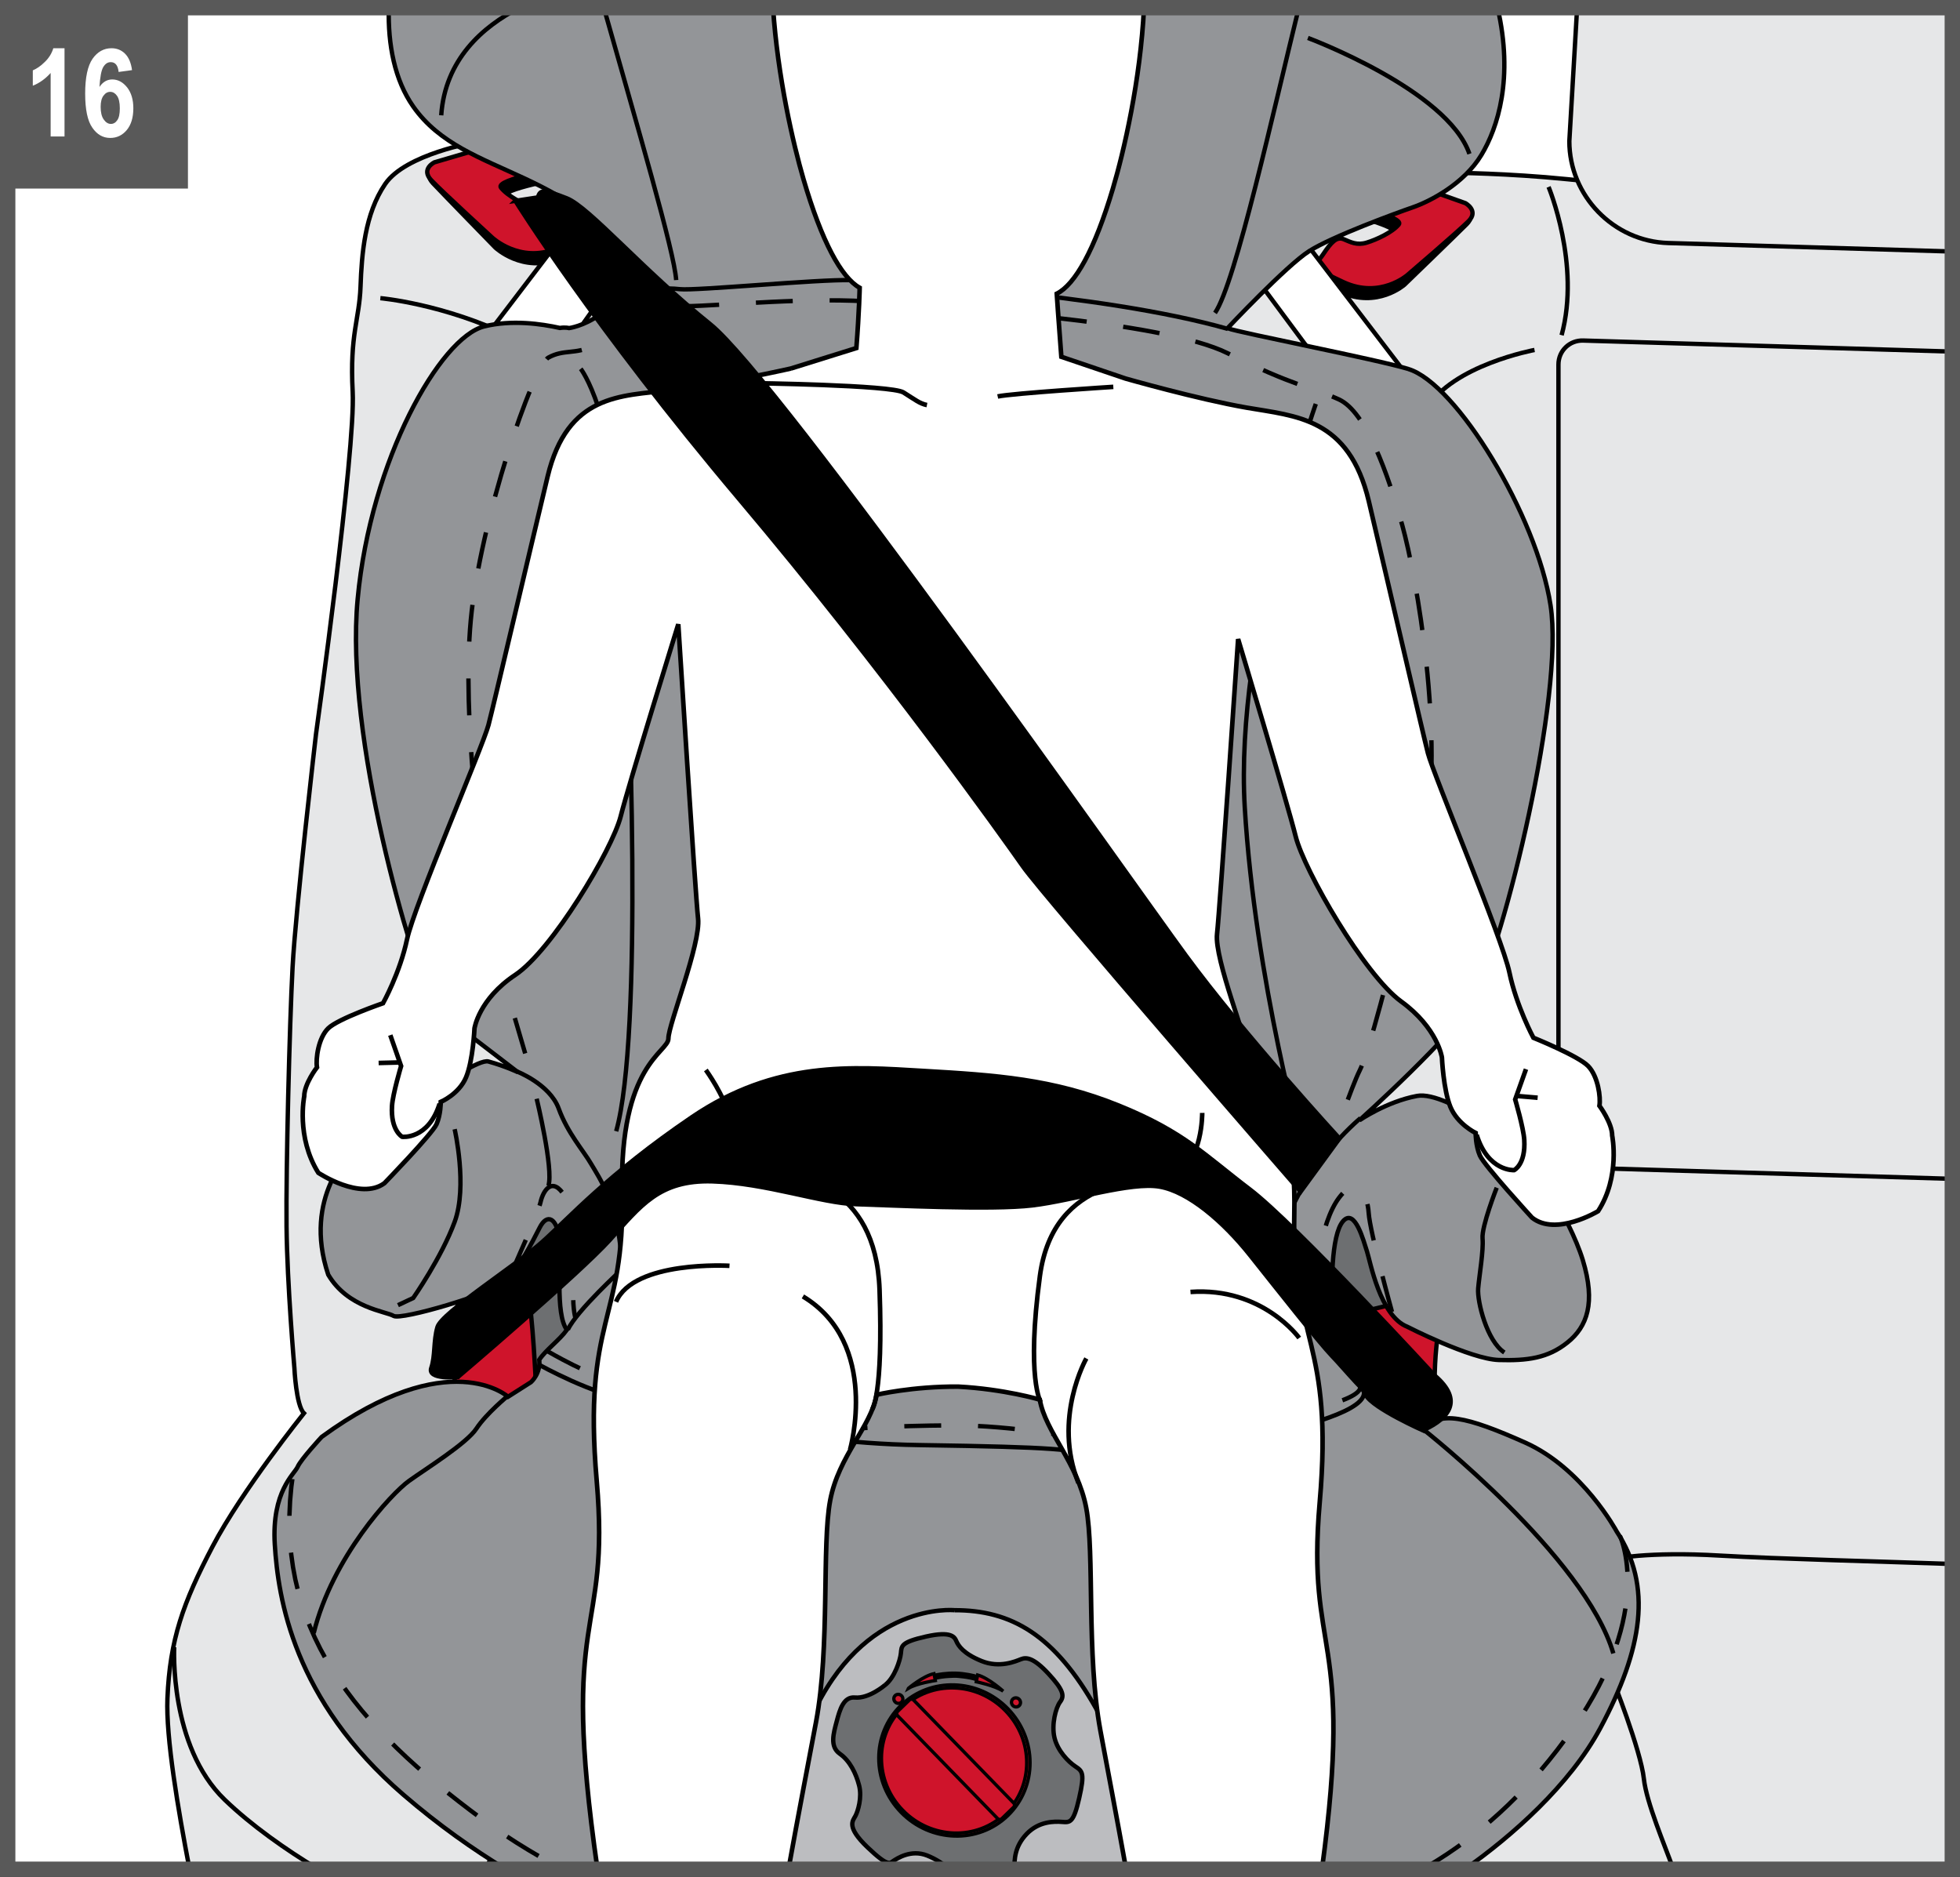
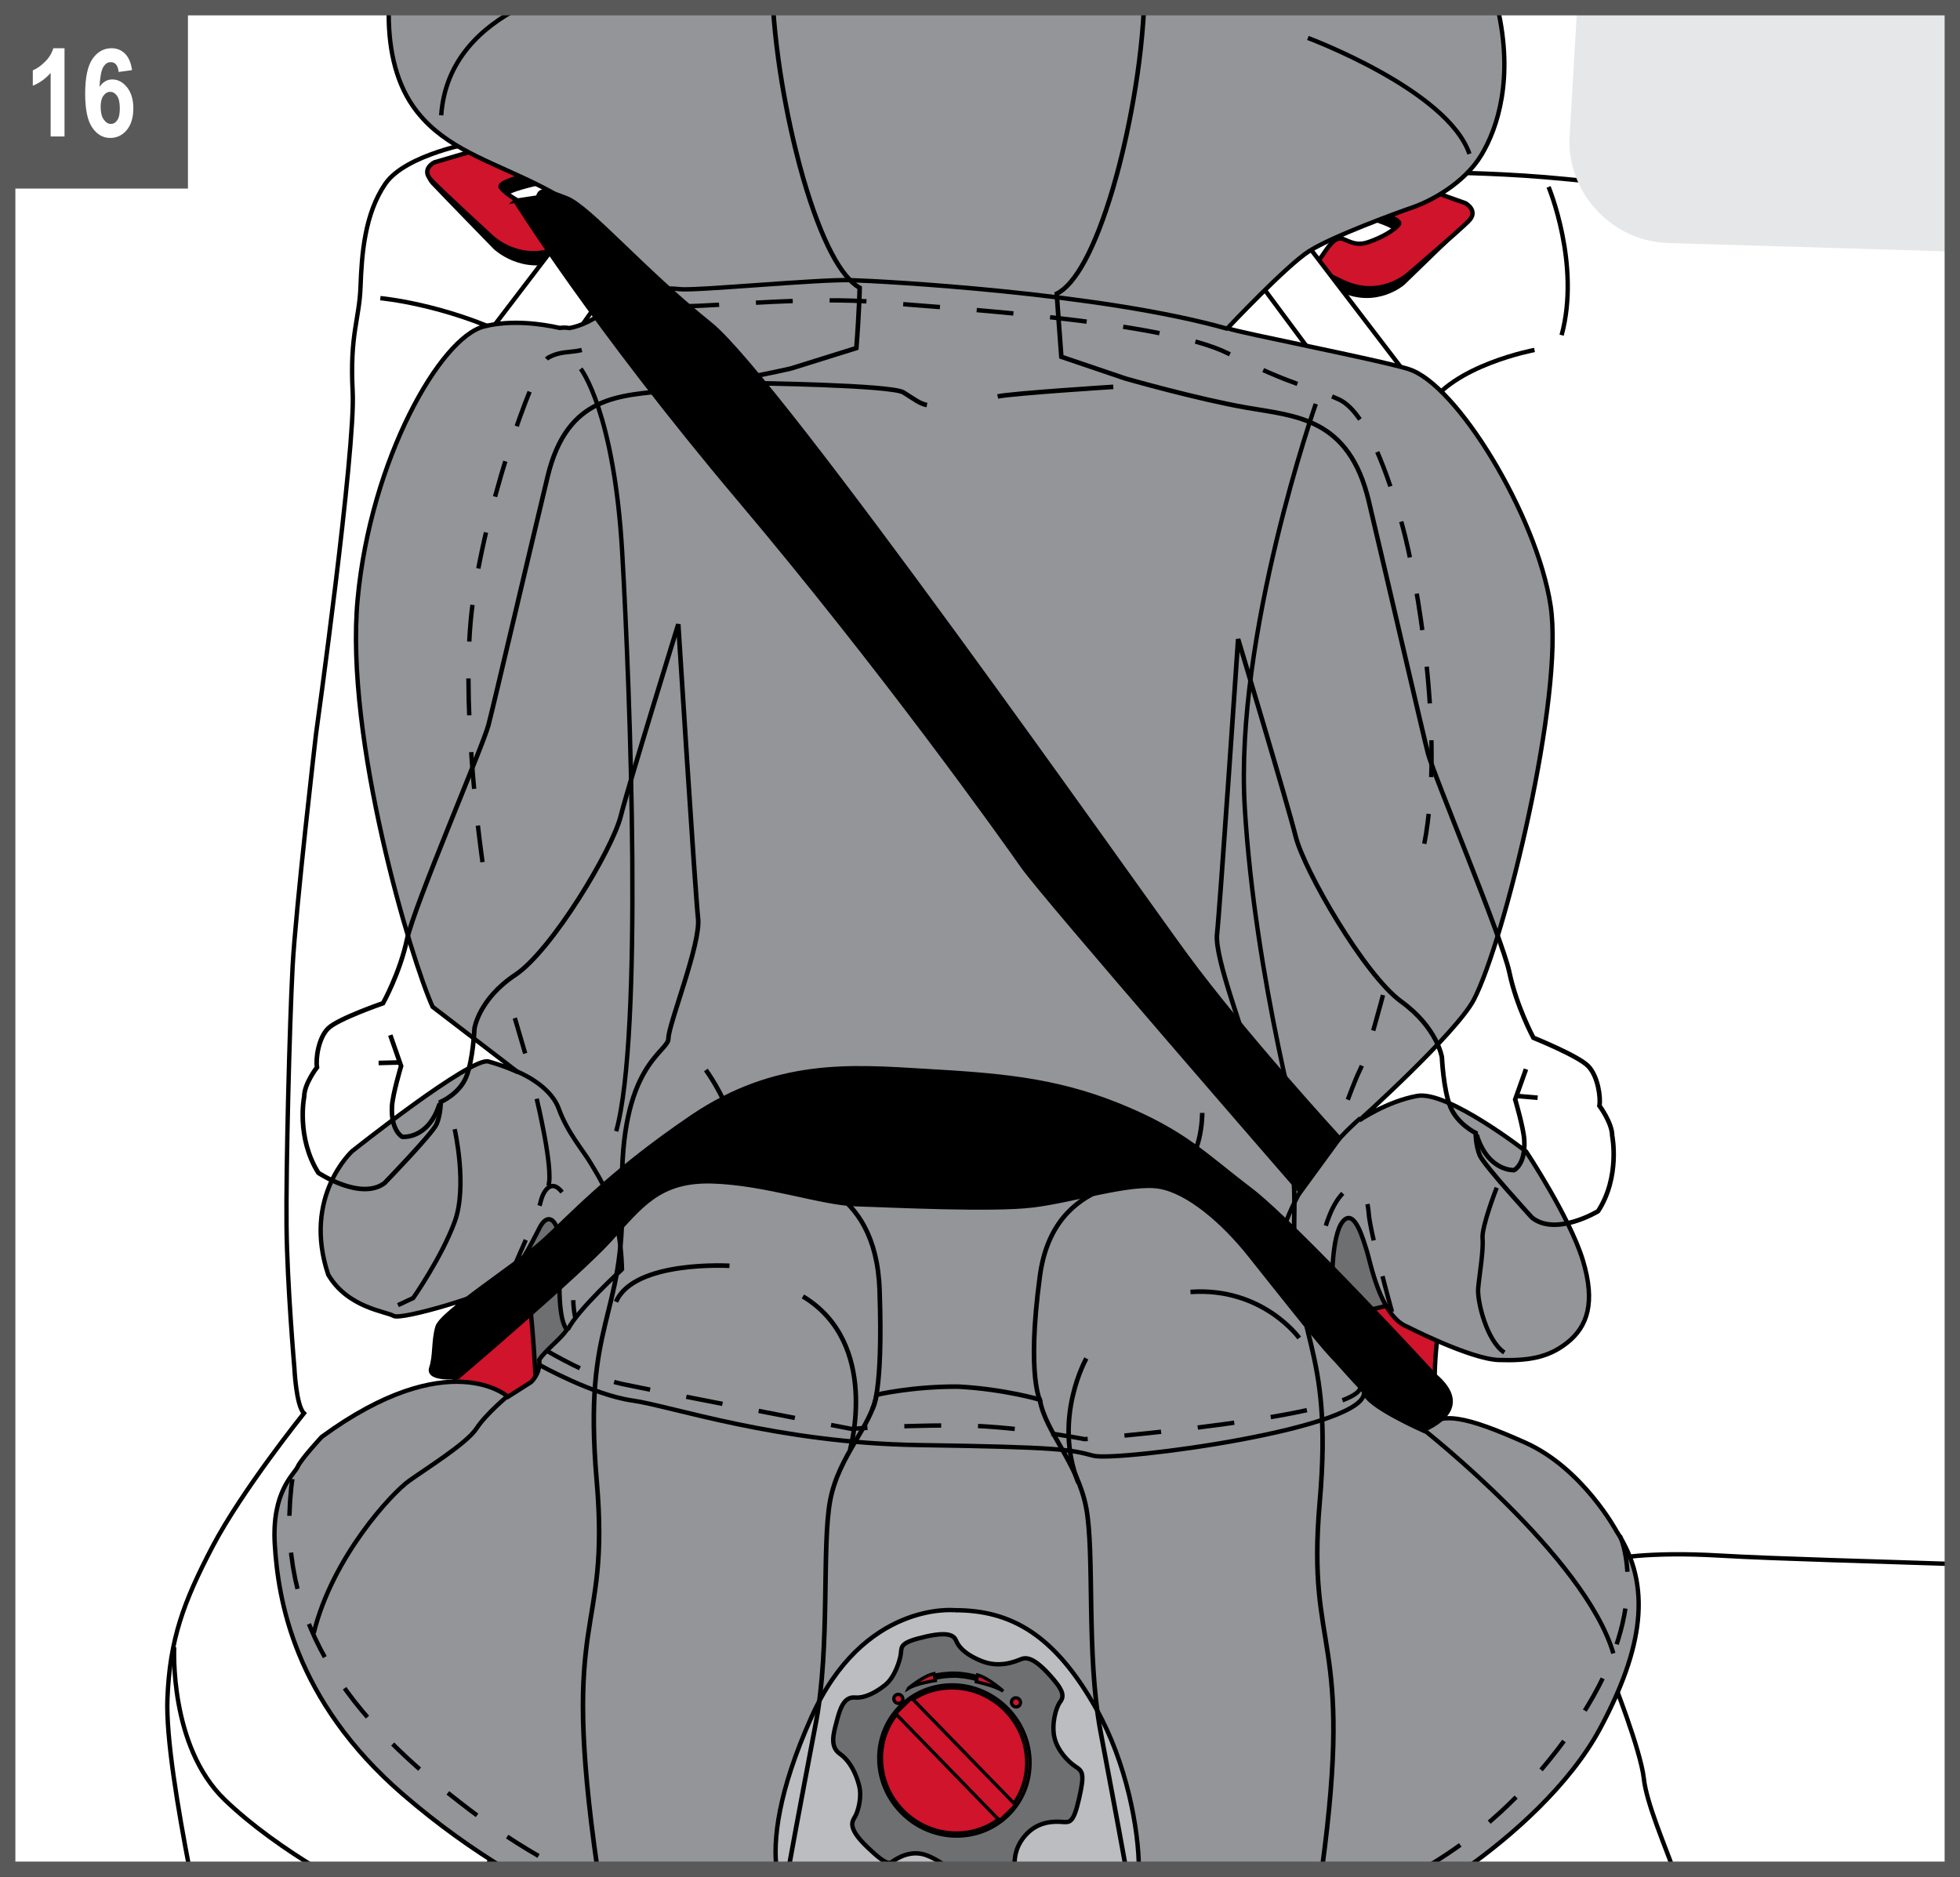
<svg xmlns="http://www.w3.org/2000/svg" xml:space="preserve" width="45.013mm" height="43.103mm" version="1.1" style="shape-rendering:geometricPrecision; text-rendering:geometricPrecision; image-rendering:optimizeQuality; fill-rule:evenodd; clip-rule:evenodd" viewBox="0 0 1520.72 1456.21">
  <rect x="0" y="0" width="1520.72" height="1456.21" fill="#333333" stroke="none" />
  <defs>
    <style type="text/css">
   
    .str3 {stroke:black;stroke-width:3.55;stroke-miterlimit:3.864}
    .str4 {stroke:#595959;stroke-width:11.92;stroke-miterlimit:3.864}
    .str0 {stroke:black;stroke-width:3.39;stroke-miterlimit:3.864}
    .str1 {stroke:black;stroke-width:2.57;stroke-miterlimit:3.864}
    .str2 {stroke:black;stroke-width:3.39;stroke-miterlimit:3.864;stroke-dasharray:28.602 28.602}
    .fil2 {fill:none;fill-rule:nonzero}
    .fil5 {fill:black;fill-rule:nonzero}
    .fil3 {fill:#6D6F71;fill-rule:nonzero}
    .fil6 {fill:#939598;fill-rule:nonzero}
    .fil7 {fill:#BCBDC0;fill-rule:nonzero}
    .fil1 {fill:#E6E7E8;fill-rule:nonzero}
    .fil0 {fill:white;fill-rule:nonzero}
    .fil4 {fill:#CF142B;fill-rule:nonzero}
    .fil8 {fill:#595959;fill-rule:nonzero}
   
  </style>
  </defs>
  <g id="Слой_x0020_1">
    <polygon class="fil0" points="5.96,1450.25 1514.76,1450.25 1514.76,5.96 5.96,5.96 " />
-     <path class="fil1" d="M368.78 110.35c0,0 -54.12,9.14 -69.96,32.45 -15.84,23.3 -18.18,54.03 -19.1,79.68 -0.94,25.62 -8.43,36.63 -6.09,81.47 2.35,44.82 -28.46,265.57 -28.46,265.57 0,0 -15.84,136.17 -18.18,180.92 -2.35,44.79 -5.15,155.76 -4.68,201.01 0.48,45.25 6.09,109.84 6.09,109.84 0,0 1.32,29.36 7.42,35.16 0,0 -48.04,59.78 -70.9,103.39 -22.85,43.62 -33.15,72.25 -35.02,117.88 -1.24,30.31 8.2,85.84 17.16,132.51l1367.71 0 0 -1295.49c-19.93,-2.46 -37.41,-5.59 -50.35,-7.32 -22.39,-3.01 -86.73,-4.95 -124.1,-1.86 -37.35,3.1 -77.98,-1.88 -124.15,-6.52 -46.17,-4.66 -88.67,-5 -88.67,-5l-758.71 -23.7z" />
    <path class="fil2 str0" d="M368.78 110.35c0,0 -54.12,9.14 -69.96,32.45 -15.84,23.3 -18.18,54.03 -19.1,79.68 -0.94,25.62 -8.43,36.63 -6.09,81.47 2.35,44.82 -28.46,265.57 -28.46,265.57 0,0 -15.84,136.17 -18.18,180.92 -2.35,44.79 -5.15,155.76 -4.68,201.01 0.48,45.25 6.09,109.84 6.09,109.84 0,0 1.32,29.36 7.42,35.16 0,0 -48.04,59.78 -70.9,103.39 -22.85,43.62 -33.15,72.25 -35.02,117.88 -1.24,30.31 8.2,85.84 17.16,132.51m1367.71 -1295.49c-19.93,-2.46 -37.41,-5.59 -50.35,-7.32 -22.39,-3.01 -86.73,-4.95 -124.1,-1.86 -37.35,3.1 -77.98,-1.88 -124.15,-6.52 -46.17,-4.66 -88.67,-5 -88.67,-5l-758.71 -23.7" />
    <path class="fil1" d="M1514.76 195.15l-220.43 -6.6c-42.37,-1.27 -76.71,-36.64 -76.71,-79.02l5.74 -98.35c0,-1.76 0.06,-3.5 0.15,-5.22l291.24 0 0 189.19z" />
-     <path class="fil2 str0" d="M1514.76 195.15l-220.43 -6.6c-42.37,-1.27 -76.71,-36.64 -76.71,-79.02l5.74 -98.35c0,-1.76 0.06,-3.5 0.15,-5.22m291.24 908.64l-286.39 -8.59c-10.59,-0.32 -19.19,-9.17 -19.19,-19.75l0 -603.46c0,-10.59 8.59,-18.92 19.19,-18.59l286.39 8.57" />
    <path class="fil2 str0" d="M1201.51 145.01c0,0 25.05,60.15 10.11,115.04" />
    <path class="fil2 str0" d="M1250.79 1301.73c0,0 22.22,56 24.65,78.29 2.02,18.62 16.15,51.39 22.88,70.22m-1163.17 -172.29c0,0 -4.05,76.64 39.16,118.33 20.73,19.98 47.57,38.85 72.62,53.97m139.05 -20.56c0,0 -4.11,9.58 -8.97,20.56" />
    <path class="fil2 str0" d="M295.1 231.33c0,0 49.28,4.31 102.2,30.13m793.31 10.06c0,0 -63.83,11.82 -83.61,45.56" />
    <path class="fil2 str0" d="M1250.79 1209.64c0,0 27.06,-6.08 83.61,-2.75 43.03,2.53 130.25,4.75 180.36,6.51" />
    <polygon class="fil3" points="382.84,989.55 399.97,1079.5 445.81,1072.15 466.97,1019.64 445.81,938.35 413.83,915.73 " />
    <polygon class="fil2 str0" points="382.84,989.55 399.97,1079.5 445.81,1072.15 466.97,1019.64 445.81,938.35 413.83,915.73 " />
    <path class="fil4" d="M354.79 1001.53c0,0 1.97,51.25 -2.94,73.74 -4.91,22.5 60.02,20.95 60.02,20.95l3.93 -21.98c0,0 -2.47,-54.69 -6.39,-73.03 -3.93,-18.35 -8.4,-12.63 -17.25,-11.38 -8.83,1.26 -37.38,11.7 -37.38,11.7z" />
    <path class="fil2 str0" d="M354.79 1001.53c0,0 1.97,51.25 -2.94,73.74 -4.91,22.5 60.02,20.95 60.02,20.95l3.93 -21.98c0,0 -2.47,-54.69 -6.39,-73.03 -3.93,-18.35 -8.4,-12.63 -17.25,-11.38 -8.83,1.26 -37.38,11.7 -37.38,11.7z" />
    <polygon class="fil3" points="1094.83,1008.95 1061.88,1133.94 989.52,1026.48 1015.61,913.59 1061.88,922.85 " />
    <polygon class="fil2 str0" points="1094.83,1008.95 1061.88,1133.94 989.52,1026.48 1015.61,913.59 1061.88,922.85 " />
    <path class="fil4" d="M1116.98 1025.87c0,0 -10.36,55.74 2.94,92.09 13.32,36.35 -59.03,-24.36 -59.03,-24.36 0,0 -7.36,-30.24 -6.39,-51.87 0.99,-21.63 0.99,-23.6 7.86,-25.37 6.88,-1.75 27.55,-6.58 27.55,-6.58l27.06 16.08z" />
    <path class="fil2 str0" d="M1116.98 1025.87c0,0 -10.36,55.74 2.94,92.09 13.32,36.35 -59.03,-24.36 -59.03,-24.36 0,0 -7.36,-30.24 -6.39,-51.87 0.99,-21.63 0.99,-23.6 7.86,-25.37 6.88,-1.75 27.55,-6.58 27.55,-6.58l27.06 16.08z" />
    <path class="fil5" d="M378.85 122.1l-39.4 8.7c0,0 -11.62,2.73 -3.49,11.38 8.15,8.66 48.37,49.92 48.37,49.92 0,0 21.17,19.99 49.51,8.63 28.32,-11.33 24.19,-11.73 17.89,-21.6 -6.3,-9.85 -12.43,-13.7 -17.89,-11.76 -5.47,1.93 -10.25,4.31 -17.82,1.56 -7.57,-2.75 -19.91,-9.16 -24.96,-15.62 -5.05,-6.45 49.08,-15.77 49.08,-15.77l-61.28 -15.45z" />
    <path class="fil2 str0" d="M378.85 122.1l-39.4 8.7c0,0 -11.62,2.73 -3.49,11.38 8.15,8.66 48.37,49.92 48.37,49.92 0,0 21.17,19.99 49.51,8.63 28.32,-11.33 24.19,-11.73 17.89,-21.6 -6.3,-9.85 -12.43,-13.7 -17.89,-11.76 -5.47,1.93 -10.25,4.31 -17.82,1.56 -7.57,-2.75 -19.91,-9.16 -24.96,-15.62 -5.05,-6.45 49.08,-15.77 49.08,-15.77l-61.28 -15.45z" />
    <path class="fil4" d="M376.46 114.36l-39.4 11.58c0,0 -10.67,5.14 -2.53,13.8 8.14,8.65 47.4,44.61 47.4,44.61 0,0 21.18,19.99 49.5,8.64 28.33,-11.35 22.29,-10.83 15.98,-20.7 -6.3,-9.87 -10.51,-14.61 -15.98,-12.68 -5.46,1.94 -10.24,4.32 -17.81,1.57 -7.57,-2.75 -19.91,-9.17 -24.96,-15.63 -5.05,-6.45 49.08,-15.74 49.08,-15.74l-61.28 -15.46z" />
    <path class="fil2 str0" d="M376.46 114.36l-39.4 11.58c0,0 -10.67,5.14 -2.53,13.8 8.14,8.65 47.4,44.61 47.4,44.61 0,0 21.18,19.99 49.5,8.64 28.33,-11.35 22.29,-10.83 15.98,-20.7 -6.3,-9.87 -10.51,-14.61 -15.98,-12.68 -5.46,1.94 -10.24,4.32 -17.81,1.57 -7.57,-2.75 -19.91,-9.17 -24.96,-15.63 -5.05,-6.45 49.08,-15.74 49.08,-15.74l-61.28 -15.46z" />
    <path class="fil5" d="M1095.12 151.26l39.4 11.07c0,0 11.62,3.42 3.49,11.57 -8.14,8.19 -48.36,47.03 -48.36,47.03 0,0 -21.17,18.71 -49.5,5.66 -28.33,-13.04 -24.21,-13.2 -17.9,-22.67 6.3,-9.49 12.43,-12.98 17.9,-10.7 5.46,2.28 10.24,4.93 17.8,2.65 7.58,-2.3 19.92,-7.97 24.97,-14.12 5.04,-6.16 -49.09,-18.72 -49.09,-18.72l61.28 -11.76z" />
-     <path class="fil2 str0" d="M1095.12 151.26l39.4 11.07c0,0 11.62,3.42 3.49,11.57 -8.14,8.19 -48.36,47.03 -48.36,47.03 0,0 -21.17,18.71 -49.5,5.66 -28.33,-13.04 -24.21,-13.2 -17.9,-22.67 6.3,-9.49 12.43,-12.98 17.9,-10.7 5.46,2.28 10.24,4.93 17.8,2.65 7.58,-2.3 19.92,-7.97 24.97,-14.12 5.04,-6.16 -49.09,-18.72 -49.09,-18.72l61.28 -11.76z" />
    <path class="fil4" d="M1097.53 143.65l39.4 13.94c0,0 10.66,5.8 2.53,13.96 -8.14,8.17 -47.4,41.77 -47.4,41.77 0,0 -21.18,18.72 -49.5,5.68 -28.33,-13.05 -22.29,-12.18 -15.98,-21.67 6.3,-9.49 10.51,-13.98 15.98,-11.72 5.47,2.27 10.24,4.94 17.8,2.64 7.58,-2.29 19.92,-7.96 24.97,-14.13 5.04,-6.15 -49.09,-18.71 -49.09,-18.71l61.28 -11.76z" />
    <path class="fil2 str0" d="M1097.53 143.65l39.4 13.94c0,0 10.66,5.8 2.53,13.96 -8.14,8.17 -47.4,41.77 -47.4,41.77 0,0 -21.18,18.72 -49.5,5.68 -28.33,-13.05 -22.29,-12.18 -15.98,-21.67 6.3,-9.49 10.51,-13.98 15.98,-11.72 5.47,2.27 10.24,4.94 17.8,2.64 7.58,-2.29 19.92,-7.96 24.97,-14.13 5.04,-6.15 -49.09,-18.71 -49.09,-18.71l61.28 -11.76z" />
    <polygon class="fil0" points="1009.53,183.68 1099.51,301.41 1045.39,311.27 970.96,210.96 " />
    <polygon class="fil2 str0" points="1009.53,183.68 1099.51,301.41 1045.39,311.27 970.96,210.96 " />
    <polygon class="fil0" points="491.95,195.23 444.58,262.14 379.64,257.49 470.97,137.76 " />
    <polygon class="fil2 str0" points="491.95,195.23 444.58,262.14 379.64,257.49 470.97,137.76 " />
    <path class="fil6" d="M1092.75 286.32c37.21,11.25 99.46,113.25 110.29,183.27 10.82,70.02 -35.86,260.76 -59.54,306.06 -13.47,25.77 -88.81,93.57 -88.81,93.57 0,0 21.14,-14.59 44.82,-18.95 23.68,-4.36 84.57,43.13 84.57,43.13 0,0 33.82,50.9 43.98,84.2 10.14,33.29 3.39,51.69 -11.85,63.92 -15.22,12.23 -31.28,14.29 -53.29,13.62 -21.98,-0.66 -71.03,-25.79 -71.03,-25.79 -21.14,-8.25 -28.75,-50.77 -31.28,-58.46 -2.54,-7.69 -9.31,-34.11 -18.6,-23.4 -9.31,10.72 -9.31,52.17 -7.62,70.81 1.68,18.65 19.45,53.86 25.37,64.19 5.92,10.33 44.85,27.54 44.85,27.54 11,-16.59 33.81,-10.8 78.64,9.14 44.82,19.96 71.06,68.95 71.06,68.95 27.9,42.29 20.27,91.09 -12.7,152.7 -23.54,43.95 -68.6,83.8 -105.08,109.41l-744.1 0c-24.99,-15.17 -51.94,-34.09 -79.42,-57.77 -85.43,-73.61 -97.25,-152.63 -99.81,-194.14 -2.53,-41.51 15.23,-54.51 17.77,-60.36 2.54,-5.84 18.6,-23.13 18.6,-23.13 98.94,-72.31 144.62,-31.17 144.62,-31.17l17.77 -11.31c0,0 7.6,-6.53 6.45,-17.43 5.21,-7.7 15.53,-15.05 21.45,-23.17 -9.29,-12.13 -4.23,-54.26 -5.92,-70.38 -1.69,-16.13 -9.31,-20.58 -15.22,-8.92 -5.92,11.66 -16.91,33.31 -27.07,42.32 -10.14,9 -80.34,29.74 -86.26,26.17 -5.92,-3.56 -35.51,-6.15 -50.73,-31.99 -20.3,-60.64 18.6,-95.85 18.6,-95.85 0,0 92.18,-73.35 105.72,-69.55 13.53,3.79 22.83,8.29 22.83,8.29l-66.15 -50.7c-16.23,-35.67 -68.33,-207.72 -58.17,-316.35 10.14,-108.63 64.27,-203.09 98.1,-211.53 21.34,-5.34 44.57,-2.01 58.81,1.18 4.41,-0.68 7.15,0.1 7.15,0.1 0,0 10.99,-1.36 23.68,-10.28 12.68,-8.92 40.58,-19.93 40.58,-19.93 -57.52,-98.13 -144.61,-83.83 -185.21,-141.71 -14.33,-20.44 -19.69,-47.67 -18.93,-76.72l860.25 0c12.7,54.85 0.09,93.37 -12.5,114.26 -13.54,22.44 -39.76,36.03 -53.29,40.69 -13.54,4.67 -62.58,22.66 -80.34,33.95 -17.76,11.31 -63.42,59.86 -63.42,59.86 10.16,3.68 115.36,24.03 140.37,31.61z" />
    <path class="fil2 str0" d="M1092.75 286.32c37.21,11.25 99.46,113.25 110.29,183.27 10.82,70.02 -35.86,260.76 -59.54,306.06 -13.47,25.77 -88.81,93.57 -88.81,93.57 0,0 21.14,-14.59 44.82,-18.95 23.68,-4.36 84.57,43.13 84.57,43.13 0,0 33.82,50.9 43.98,84.2 10.14,33.29 3.39,51.69 -11.85,63.92 -15.22,12.23 -31.28,14.29 -53.29,13.62 -21.98,-0.66 -71.03,-25.79 -71.03,-25.79 -21.14,-8.25 -28.75,-50.77 -31.28,-58.46 -2.54,-7.69 -9.31,-34.11 -18.6,-23.4 -9.31,10.72 -9.31,52.17 -7.62,70.81 1.68,18.65 19.45,53.86 25.37,64.19 5.92,10.33 44.85,27.54 44.85,27.54 11,-16.59 33.81,-10.8 78.64,9.14 44.82,19.96 71.06,68.95 71.06,68.95 27.9,42.29 20.27,91.09 -12.7,152.7 -23.54,43.95 -68.6,83.8 -105.08,109.41m-744.1 0c-24.99,-15.17 -51.94,-34.09 -79.42,-57.77 -85.43,-73.61 -97.25,-152.63 -99.81,-194.14 -2.53,-41.51 15.23,-54.51 17.77,-60.36 2.54,-5.84 18.6,-23.13 18.6,-23.13 98.94,-72.31 144.62,-31.17 144.62,-31.17l17.77 -11.31c0,0 7.6,-6.53 6.45,-17.43 5.21,-7.7 15.53,-15.05 21.45,-23.17 -9.29,-12.13 -4.23,-54.26 -5.92,-70.38 -1.69,-16.13 -9.31,-20.58 -15.22,-8.92 -5.92,11.66 -16.91,33.31 -27.07,42.32 -10.14,9 -80.34,29.74 -86.26,26.17 -5.92,-3.56 -35.51,-6.15 -50.73,-31.99 -20.3,-60.64 18.6,-95.85 18.6,-95.85 0,0 92.18,-73.35 105.72,-69.55 13.53,3.79 22.83,8.29 22.83,8.29l-66.15 -50.7c-16.23,-35.67 -68.33,-207.72 -58.17,-316.35 10.14,-108.63 64.27,-203.09 98.1,-211.53 21.34,-5.34 44.57,-2.01 58.81,1.18 4.41,-0.68 7.15,0.1 7.15,0.1 0,0 10.99,-1.36 23.68,-10.28 12.68,-8.92 40.58,-19.93 40.58,-19.93 -57.52,-98.13 -144.61,-83.83 -185.21,-141.71 -14.33,-20.44 -19.69,-47.67 -18.93,-76.72m860.25 0c12.7,54.85 0.09,93.37 -12.5,114.26 -13.54,22.44 -39.76,36.03 -53.29,40.69 -13.54,4.67 -62.58,22.66 -80.34,33.95 -17.76,11.31 -63.42,59.86 -63.42,59.86 10.16,3.68 115.36,24.03 140.37,31.61" />
    <path class="fil7" d="M740.47 1249.26c0,0 -70.64,-7.1 -111,83.2 -25.87,57.84 -29.84,95.37 -26.89,117.79l281.07 0c-0.07,-31.33 -9.61,-82.53 -32.89,-124.14 -32.44,-57.95 -66.34,-76.97 -110.29,-76.85z" />
    <path class="fil2 str0" d="M740.47 1249.26c0,0 -70.64,-7.1 -111,83.2 -25.87,57.84 -29.84,95.37 -26.89,117.79m281.07 0c-0.07,-31.33 -9.61,-82.53 -32.89,-124.14 -32.44,-57.95 -66.34,-76.97 -110.29,-76.85" />
    <path class="fil3" d="M686.65 1307.36c0,0 -12.4,10.69 -23.32,9.65 -8.82,-0.84 -11.75,9.39 -14.14,18.45 -2.4,9.05 -5.61,19.58 2.34,25.14 7.95,5.57 12.62,15.35 15.02,24.6 2.41,9.25 -0.87,20.02 -2.92,23.81 -2.05,3.8 -7.13,8.38 9.42,24.19 16.53,15.8 17.46,12.26 20.09,10.58 2.64,-1.68 13.56,-9.24 26.24,-4.17 6.83,2.72 12.78,6.66 17.2,10.63l50.61 0 0 -0.07c-0.3,-7.38 0.05,-17.65 9.46,-27.41 9.42,-9.77 21.23,-9.71 27.41,-9.24 6.2,0.48 8.88,0.84 13.26,-18.47 4.4,-19.33 2.59,-20.92 -2.98,-24.57 -5.55,-3.67 -13.8,-12.18 -16.19,-22.29 -2.4,-10.13 0.93,-23.24 4.45,-27.87 3.5,-4.64 2.32,-9.45 -9.19,-21.85 -11.5,-12.38 -17.06,-12.85 -21.2,-11.21 -4.16,1.63 -16.54,7.16 -30.69,1.42 -14.15,-5.73 -18.01,-11.99 -19.46,-15.31 -1.46,-3.3 -3.74,-8.11 -23.56,-3.68 -19.79,4.44 -18.93,7.38 -19.51,12.98 -0.58,5.59 -4.92,19.02 -12.33,24.7z" />
    <path class="fil2 str0" d="M686.65 1307.36c0,0 -12.4,10.69 -23.32,9.65 -8.82,-0.84 -11.75,9.39 -14.14,18.45 -2.4,9.05 -5.61,19.58 2.34,25.14 7.95,5.57 12.62,15.35 15.02,24.6 2.41,9.25 -0.87,20.02 -2.92,23.81 -2.05,3.8 -7.13,8.38 9.42,24.19 16.53,15.8 17.46,12.26 20.09,10.58 2.64,-1.68 13.56,-9.24 26.24,-4.17 6.83,2.72 12.78,6.66 17.2,10.63m50.61 0l0 -0.07c-0.3,-7.38 0.05,-17.65 9.46,-27.41 9.42,-9.77 21.23,-9.71 27.41,-9.24 6.2,0.48 8.88,0.84 13.26,-18.47 4.4,-19.33 2.59,-20.92 -2.98,-24.57 -5.55,-3.67 -13.8,-12.18 -16.19,-22.29 -2.4,-10.13 0.93,-23.24 4.45,-27.87 3.5,-4.64 2.32,-9.45 -9.19,-21.85 -11.5,-12.38 -17.06,-12.85 -21.2,-11.21 -4.16,1.63 -16.54,7.16 -30.69,1.42 -14.15,-5.73 -18.01,-11.99 -19.46,-15.31 -1.46,-3.3 -3.74,-8.11 -23.56,-3.68 -19.79,4.44 -18.93,7.38 -19.51,12.98 -0.58,5.59 -4.92,19.02 -12.33,24.7" />
    <path class="fil4" d="M784.78 1320.68c0,-1.94 1.57,-3.48 3.5,-3.41 1.94,0.06 3.52,1.68 3.52,3.63 0,1.92 -1.57,3.46 -3.52,3.4 -1.93,-0.07 -3.5,-1.68 -3.5,-3.61z" />
    <path class="fil2 str1" d="M784.78 1320.68c0,-1.94 1.57,-3.48 3.5,-3.41 1.94,0.06 3.52,1.68 3.52,3.63 0,1.92 -1.57,3.46 -3.52,3.4 -1.93,-0.07 -3.5,-1.68 -3.5,-3.61z" />
    <path class="fil4" d="M693.5 1317.94c0,-1.93 1.57,-3.46 3.51,-3.4 1.94,0.06 3.51,1.68 3.51,3.61 0,1.94 -1.57,3.46 -3.51,3.41 -1.93,-0.06 -3.51,-1.68 -3.51,-3.63z" />
    <path class="fil2 str1" d="M693.5 1317.94c0,-1.93 1.57,-3.46 3.51,-3.4 1.94,0.06 3.51,1.68 3.51,3.61 0,1.94 -1.57,3.46 -3.51,3.41 -1.93,-0.06 -3.51,-1.68 -3.51,-3.63z" />
    <path class="fil4" d="M704.85 1309.85c0,0 11.23,-9.52 19.8,-11.36l0.26 1.29c2.5,-0.62 9.66,-1.89 16.7,-1.64 7.13,0.18 14.17,1.87 16.67,2.66l0.25 -1.27c8.58,2.35 19.81,12.54 19.81,12.54 -6.49,-4.34 -20.86,-7.29 -20.86,-7.29l0.32 -1.62c-6.08,-2.16 -15.42,-2.7 -16.15,-2.75 -0.75,0 -10.19,-0.01 -16.27,1.8l0.32 1.62c0,0 -14.38,2.1 -20.86,6.04z" />
    <path class="fil2 str1" d="M704.85 1309.85c0,0 11.23,-9.52 19.8,-11.36l0.26 1.29c2.5,-0.62 9.66,-1.89 16.7,-1.64 7.13,0.18 14.17,1.87 16.67,2.66l0.25 -1.27c8.58,2.35 19.81,12.54 19.81,12.54 -6.49,-4.34 -20.86,-7.29 -20.86,-7.29l0.32 -1.62c-6.08,-2.16 -15.42,-2.7 -16.15,-2.75 -0.75,0 -10.19,-0.01 -16.27,1.8l0.32 1.62c0,0 -14.38,2.1 -20.86,6.04z" />
    <path class="fil4" d="M699.03 1406.06c-22.94,-23.57 -22.97,-60.71 -0.06,-82.92 22.91,-22.21 60.08,-21.09 83.01,2.5 22.94,23.59 22.97,60.71 0.06,82.92 -22.92,22.23 -60.08,21.09 -83.01,-2.5z" />
    <path class="fil2 str1" d="M699.03 1406.06c-22.94,-23.57 -22.97,-60.71 -0.06,-82.92 22.91,-22.21 60.08,-21.09 83.01,2.5 22.94,23.59 22.97,60.71 0.06,82.92 -22.92,22.23 -60.08,21.09 -83.01,-2.5z" />
    <path class="fil2 str1" d="M700.45 1404.46c-22.01,-22.63 -22.04,-58.28 -0.05,-79.6 21.98,-21.31 57.65,-20.25 79.66,2.41 22.01,22.63 22.03,58.28 0.05,79.59 -21.98,21.32 -57.65,20.24 -79.66,-2.4z" />
    <path class="fil4" d="M696.41 1331.09c-0.91,-0.92 -0.91,-2.37 0,-3.25l9.2 -8.93c0.91,-0.87 2.36,-0.82 3.25,0.1l77.61 79.83c0.89,0.92 0.89,2.37 0,3.24l-9.21 8.93c-0.9,0.87 -2.35,0.82 -3.24,-0.09l-77.61 -79.83z" />
    <path class="fil2 str1" d="M696.41 1331.09c-0.91,-0.92 -0.91,-2.37 0,-3.25l9.2 -8.93c0.91,-0.87 2.36,-0.82 3.25,0.1l77.61 79.83c0.89,0.92 0.89,2.37 0,3.24l-9.21 8.93c-0.9,0.87 -2.35,0.82 -3.24,-0.09l-77.61 -79.83z" />
    <path class="fil2 str0" d="M418.72 1059.05c0,0 41.44,23.23 71.89,27.53 30.45,4.29 112.47,32.98 222.42,34.57 109.95,1.61 117.56,3.53 135.32,8.28 17.76,4.78 217.35,-21.37 209.74,-50.36" />
    <path class="fil2 str2" d="M424.63 1048.23c0,0 34.68,20.49 57.52,25.4 22.82,4.92 178.46,34.97 178.46,34.97 0,0 30.44,-2.48 77.8,-2.74 47.35,-0.27 103.16,10.7 103.16,10.7 0,0 215.67,-17.22 213.97,-40.95" />
    <path class="fil2 str0" d="M1104.59 1109.22c0,0 125.17,98.47 147.16,173.56" />
    <path class="fil5" d="M1264.32 1219.35l-3.38 0.22 -0.04 -0.94 -0.32 -3.82 -0.42 -3.54 -0.49 -3.25 -0.55 -2.96 -0.58 -2.66 -0.59 -2.36 -0.58 -2.05 -0.55 -1.74 -0.49 -1.43 -0.42 -1.11 -0.32 -0.79 -0.21 -0.47 -0.05 -0.11 3.05 -1.48 0.1 0.22 0.23 0.53 0.35 0.86 0.46 1.2 0.53 1.52 0.58 1.83 0.61 2.15 0.62 2.46 0.6 2.76 0.57 3.06 0.51 3.36 0.43 3.65 0.33 3.94 0.04 0.94zm-8.4 56.86l-3.24 -1 1.17 -3.55 1.87 -6.46 1.56 -6.21 1.25 -5.96 0.92 -5.32 3.34 0.51 -0.94 5.45 -1.28 6.08 -1.58 6.33 -1.9 6.57 -1.17 3.55zm-24.88 51.82l-2.89 -1.76 1.84 -2.93 4.72 -8.05 4.24 -7.84 3 -6.02 3.05 1.46 -3.05 6.12 -4.3 7.94 -4.77 8.15 -1.84 2.93zm-34.06 46.23l-2.58 -2.2 0.07 -0.08 6.25 -7.52 6.18 -7.82 5.18 -6.89 2.73 2 -5.23 6.96 -6.23 7.89 -6.3 7.59 -0.07 0.08zm-40.45 40.72l-2.22 -2.56 1.28 -1.08 6.64 -5.9 6.58 -6.15 6.34 -6.25 2.41 2.38 -6.41 6.31 -6.64 6.21 -6.7 5.96 -1.28 1.08zm-46.55 33.56l-1.8 -2.86 6.4 -3.92 6.98 -4.51 6.92 -4.73 3.48 -2.51 2.01 2.72 -3.54 2.55 -6.99 4.77 -7.04 4.55 -6.4 3.92zm-717.37 -22.2l1.81 -2.86 7.32 4.76 8.95 5.53 7.99 4.71 -1.69 2.93 -8.05 -4.74 -9.01 -5.57 -7.32 -4.76zm-46.18 -34.05l2.11 -2.64 0.25 0.21 8.52 6.72 8.7 6.67 5.13 3.83 -2.01 2.72 -5.16 -3.85 -8.73 -6.69 -8.56 -6.75 -0.25 -0.21zm-42.94 -37.99l2.36 -2.43 3.41 3.39 7.46 7.08 7.69 6.99 2.27 1.98 -2.2 2.57 -2.31 -2.02 -7.75 -7.04 -7.52 -7.13 -3.41 -3.39zm-37.48 -43.5l2.74 -1.99 1.29 1.84 5.82 7.73 6.12 7.6 4.4 5.14 -2.54 2.24 -4.46 -5.21 -6.19 -7.68 -5.89 -7.81 -1.29 -1.84zm-27.89 -50.24l3.13 -1.29 0.79 2.04 3.78 8.61 4.15 8.45 3.52 6.48 -2.94 1.68 -3.59 -6.6 -4.21 -8.57 -3.84 -8.75 -0.79 -2.04zm-13.97 -55.77l3.36 -0.39 0.12 1.34 1.35 9.76 1.79 9.55 1.72 7.25 -3.28 0.86 -1.75 -7.4 -1.81 -9.71 -1.38 -9.92 -0.12 -1.34zm1 -57.43l3.36 0.37 -0.77 5.82 -0.98 10.92 -0.49 10.67 -0 0.86 -3.39 0.07 0 -1.02 0.49 -10.82 0.99 -11.06 0.77 -5.82z" />
    <path class="fil2 str0" d="M394.19 1082.84c0,0 -16.91,13.87 -24.53,25.48 -7.61,11.61 -38.9,30.96 -52.44,40.71 -13.53,9.74 -59.44,59.22 -73.82,118m109.35 -390.96c0,0 10.15,44.29 0,71.88 -10.15,27.62 -32.14,59.09 -32.14,59.09l-11.83 5.56m852.49 -91.13c0,0 -11.83,30.08 -10.99,39.41 0.85,9.32 -2.55,28.66 -3.4,38.79 -0.83,10.13 6.78,40.8 20.31,49.66m-111.64 -181.79c0,0 -50.75,41.61 -63.43,99.58" />
-     <path class="fil2 str0" d="M468.49 5.96c25.87,91.73 54.67,189.1 56.14,211.33m483.11 -211.33c-19.02,77.14 -49.14,213.87 -65.05,236.83" />
    <path class="fil2 str0" d="M1014.77 29.44c0,0 108.25,40.28 125.33,89.94" />
    <path class="fil2 str0" d="M403.05 5.96c-28.75,14.78 -57.72,40.29 -60.73,83.51" />
    <path class="fil2 str2" d="M374.37 668.86c0,0 -16.23,-110.73 -9.11,-187.73 7.13,-76.97 48.29,-197.09 60.25,-203.72 11.98,-6.63 21.08,-2.22 34.05,-8.95 12.97,-6.73 44.16,-30.6 72.21,-30.89 28.07,-0.28 99.15,-7.6 150.28,-3.09 51.13,4.52 219.5,14.05 270.63,39.65 51.14,25.62 65.1,26.17 86.18,35.77 21.07,9.62 38.16,58.13 49.14,97.64 10.96,39.5 33.18,163.38 17.09,247.07" />
    <path class="fil2 str0" d="M504.71 224.66c0,0 10.82,-1.67 22.93,-0.3 12.11,1.35 107.25,-7.76 132.33,-7.01 25.06,0.76 194.42,9.82 292.7,37.83m68.23 58.18c0,0 -63.1,179.42 -55.12,312.99 7.97,133.56 46,270.02 46,270.02" />
    <path class="fil2 str2" d="M1073.03 772.01c0,0 -12.11,46.77 -18.09,58.55 -5.98,11.79 -22.07,58.46 -22.07,58.46" />
    <path class="fil2 str0" d="M400.43 831.03c0,0 26.07,9.89 33.05,29.05 6.98,19.15 19.08,32.49 25.06,42.77 5.98,10.3 23.07,33.74 24.07,82.9" />
    <path class="fil2 str2" d="M399.43 789.84l13.96 47.57m-16.95 150.76c0,0 20.94,-46.51 22.94,-55.42 1.99,-8.91 9.1,-20.82 19.08,-4.41 9.98,16.39 8.98,53.52 6.97,68.42 -1.99,14.9 1,25.78 1,25.78" />
    <path class="fil2 str0" d="M416.39 852.46c0,0 13.24,54.66 9.12,67.49" />
    <path class="fil2 str2" d="M1080.02 1017.78c0,0 -17.1,-61.61 -18.09,-76.74 -1,-15.11 -9.12,-30.18 -23.07,-11.66 -13.97,18.52 -22.54,66.69 -12.56,96.06" />
    <path class="fil2 str0" d="M996.83 998.18c0,0 36.03,29.15 48.82,58.34m-563.02 -71.77c0,0 -34.98,31.95 -41.97,46.7m9.91 -745.32c0,0 25.95,32.98 32.21,143 6.26,110.01 16.1,374.23 -4.7,448.54" />
-     <path class="fil0" d="M613.56 285.93l50.87 -15.89c2.21,-28.3 2.57,-46.77 2.57,-46.77 -14.25,-7.96 -29.46,-35.82 -43.59,-84.21 -8.05,-27.58 -20.05,-79.42 -23.63,-133.1l287.83 0c-2.79,56.53 -15.66,111.74 -24.14,140.3 -14.11,47.54 -29.32,74.5 -43.56,81.62 0,0 1.37,20.51 3.56,48.94l49.87 16.9c0,0 55.76,15.92 93.87,22.55 38.09,6.63 79.47,7.73 94.81,72.59 15.35,64.86 41.66,178.98 45.91,195.53 4.24,16.58 57.68,143.69 63.17,170.03 5.48,26.34 18.63,50.71 18.63,50.71 0,0 34.8,14.05 42.48,21.97 7.68,7.9 9.84,24.29 8.76,30.82 0,0 9.89,13.31 9.89,23.17 0,0 6.44,31.87 -10.95,58.61 0,0 -32.62,19.81 -51.26,4.99 0,0 -37.14,-40.53 -40.43,-48.18 -3.29,-7.64 -3.29,-17.5 -3.29,-17.5 0,0 -14.11,-6.86 -19.59,-20.2 -5.48,-13.3 -6.58,-38.41 -6.58,-38.41 0,0 -3.29,-22.85 -31.66,-43.43 -28.37,-20.57 -75.21,-101.58 -81.8,-127.97 -6.58,-26.35 -44.67,-153.15 -44.67,-153.15 0,0 -14.16,209.07 -16.35,228.75 -2.19,19.65 24.03,83.62 24.03,94.57 0,10.98 38.09,21.97 35.9,122.21 -2.19,100.23 30.69,98.06 19.72,224.21 -10.47,120.53 26.96,99.28 1.74,284.66l-151.94 0c-7.23,-40.18 -15.09,-81.34 -19.98,-107.66 -10.95,-59.1 -4.39,-137.43 -10.95,-172.56 -6.58,-35.14 -31.67,-58.91 -36.05,-84.13 0,0 -27.61,-8.19 -63.3,-10.09 -35.69,-0.24 -63.29,6.3 -63.29,6.3 -4.39,24.95 -29.47,47.22 -36.04,81.96 -6.58,34.74 0,113.44 -10.98,171.91 -5.2,27.73 -13.79,72.12 -21.39,114.28l-148.16 0c-29.82,-205.34 10.14,-176.79 -0.63,-301.49 -10.96,-126.8 21.92,-122.65 19.73,-223.03 -2.19,-100.35 35.91,-109.1 35.91,-120.04 0,-10.97 25.21,-73.38 23.01,-93.17 -2.19,-19.79 -15.35,-228.2 -15.35,-228.2 0,0 -38.09,123 -44.67,148.98 -6.58,25.97 -53.43,104.17 -81.81,123.06 -28.37,18.87 -31.65,41.51 -31.65,41.51 0,0 -1.09,25.05 -6.58,38.04 -5.47,12.99 -19.59,19 -19.59,19 0,0 0,9.88 -3.29,17.3 -3.29,7.45 -40.44,45.77 -40.44,45.77 -18.63,13.69 -51.25,-8.07 -51.25,-8.07 -17.4,-27.79 -10.95,-59.28 -10.95,-59.28 0,-9.85 9.91,-22.56 9.91,-22.56 -1.11,-6.6 1.07,-22.87 8.75,-30.3 7.67,-7.45 42.48,-19.43 42.48,-19.43 0,0 13.15,-23.58 18.63,-49.59 5.47,-26 58.91,-149.91 63.17,-166.23 4.25,-16.31 30.56,-128.85 45.9,-192.78 15.35,-63.94 56.73,-62.57 94.84,-66.91 38.09,-4.34 93.86,-16.91 93.86,-16.91z" />
    <path class="fil2 str3" d="M613.56 285.93l50.87 -15.89c2.21,-28.3 2.57,-46.77 2.57,-46.77 -14.25,-7.96 -29.46,-35.82 -43.59,-84.21 -8.05,-27.58 -20.05,-79.42 -23.63,-133.1m287.83 0c-2.79,56.53 -15.66,111.74 -24.14,140.3 -14.11,47.54 -29.32,74.5 -43.56,81.62 0,0 1.37,20.51 3.56,48.94l49.87 16.9c0,0 55.76,15.92 93.87,22.55 38.09,6.63 79.47,7.73 94.81,72.59 15.35,64.86 41.66,178.98 45.91,195.53 4.24,16.58 57.68,143.69 63.17,170.03 5.48,26.34 18.63,50.71 18.63,50.71 0,0 34.8,14.05 42.48,21.97 7.68,7.9 9.84,24.29 8.76,30.82 0,0 9.89,13.31 9.89,23.17 0,0 6.44,31.87 -10.95,58.61 0,0 -32.62,19.81 -51.26,4.99 0,0 -37.14,-40.53 -40.43,-48.18 -3.29,-7.64 -3.29,-17.5 -3.29,-17.5 0,0 -14.11,-6.86 -19.59,-20.2 -5.48,-13.3 -6.58,-38.41 -6.58,-38.41 0,0 -3.29,-22.85 -31.66,-43.43 -28.37,-20.57 -75.21,-101.58 -81.8,-127.97 -6.58,-26.35 -44.67,-153.15 -44.67,-153.15 0,0 -14.16,209.07 -16.35,228.75 -2.19,19.65 24.03,83.62 24.03,94.57 0,10.98 38.09,21.97 35.9,122.21 -2.19,100.23 30.69,98.06 19.72,224.21 -10.47,120.53 26.96,99.28 1.74,284.66m-151.94 0c-7.23,-40.18 -15.09,-81.34 -19.98,-107.66 -10.95,-59.1 -4.39,-137.43 -10.95,-172.56 -6.58,-35.14 -31.67,-58.91 -36.05,-84.13 0,0 -27.61,-8.19 -63.3,-10.09 -35.69,-0.24 -63.29,6.3 -63.29,6.3 -4.39,24.95 -29.47,47.22 -36.04,81.96 -6.58,34.74 0,113.44 -10.98,171.91 -5.2,27.73 -13.79,72.12 -21.39,114.28m-148.16 0c-29.82,-205.34 10.14,-176.79 -0.63,-301.49 -10.96,-126.8 21.92,-122.65 19.73,-223.03 -2.19,-100.35 35.91,-109.1 35.91,-120.04 0,-10.97 25.21,-73.38 23.01,-93.17 -2.19,-19.79 -15.35,-228.2 -15.35,-228.2 0,0 -38.09,123 -44.67,148.98 -6.58,25.97 -53.43,104.17 -81.81,123.06 -28.37,18.87 -31.65,41.51 -31.65,41.51 0,0 -1.09,25.05 -6.58,38.04 -5.47,12.99 -19.59,19 -19.59,19 0,0 0,9.88 -3.29,17.3 -3.29,7.45 -40.44,45.77 -40.44,45.77 -18.63,13.69 -51.25,-8.07 -51.25,-8.07 -17.4,-27.79 -10.95,-59.28 -10.95,-59.28 0,-9.85 9.91,-22.56 9.91,-22.56 -1.11,-6.6 1.07,-22.87 8.75,-30.3 7.67,-7.45 42.48,-19.43 42.48,-19.43 0,0 13.15,-23.58 18.63,-49.59 5.47,-26 58.91,-149.91 63.17,-166.23 4.25,-16.31 30.56,-128.85 45.9,-192.78 15.35,-63.94 56.73,-62.57 94.84,-66.91 38.09,-4.34 93.86,-16.91 93.86,-16.91" />
    <path class="fil2 str3" d="M547.65 830.13c0,0 14.71,20.3 17.64,35.51 2.95,15.22 14.71,34.26 33.51,40.39 18.81,6.14 80.69,11.68 83.63,94.66 2.93,82.97 -5.89,93 -5.89,93m256.24 -230.25c0,0 0.31,38.68 -21.01,46.11 -21.32,7.45 -94.21,0.84 -104.94,80.47 -10.72,79.63 0.73,98.05 0.73,98.05m-241.57 -106c0,0 -74.06,-4.44 -88.03,27.92m530.08 28.09c0,0 -28.36,-39.63 -84.36,-35.73m-264.16 122.4c0,0 23.68,-82.62 -36.56,-118.93m219.9 48.12c0,0 -26.31,46.3 -6.14,96.62m-253.8 -853.32c0,0 108.84,1.42 118.08,7.25 9.23,5.8 12.67,8.68 18.2,9.77m144.59 -14.12c0,0 -78.88,5.02 -89.71,7.46m-471.27 495.49l8.38 24c0,0 -6.48,21.7 -7.04,30.9 -1.17,19.1 7.89,23.99 7.89,23.99 0,0 20.23,2.45 29.03,-25.65m-47.31 -31.63l16.62 -0.42m873.6 5.22l-8.38 23.51c0,0 6.48,22.11 7.04,31.33 1.17,19.16 -7.89,23.51 -7.89,23.51 0,0 -20.23,1.23 -29.03,-27.39m47.31 -28.79l-16.61 -1.42" />
    <path class="fil5" d="M399.83 155.82c0,0 60.51,97.37 173.55,231.29 113.05,133.91 204.48,262.64 220.47,285.38 15.97,22.77 215.29,252.06 215.29,252.06l30.13 -41.26c0,0 -74.76,-81.45 -119.18,-141.95 -41.32,-56.28 -315.68,-447 -368.97,-489.79 -52.77,-42.36 -93.97,-90.91 -111.45,-97.74 -17.48,-6.82 -20.68,-7.02 -22.27,-0.68l-17.57 2.69z" />
    <path class="fil2 str0" d="M399.83 155.82c0,0 60.51,97.37 173.55,231.29 113.05,133.91 204.48,262.64 220.47,285.38 15.97,22.77 215.29,252.06 215.29,252.06l30.13 -41.26c0,0 -74.76,-81.45 -119.18,-141.95 -41.32,-56.28 -315.68,-447 -368.97,-489.79 -52.77,-42.36 -93.97,-90.91 -111.45,-97.74 -17.48,-6.82 -20.68,-7.02 -22.27,-0.68l-17.57 2.69z" />
    <path class="fil5" d="M355.29 1068.32c0,0 93.96,-79.96 117.84,-106.3 23.86,-26.37 38.23,-46.69 79.59,-45.45 41.35,1.24 84.38,16.9 111.45,17.72 27.07,0.8 105.16,4.74 136.92,0.91 31.76,-3.84 76.39,-18.39 98.66,-14.52 22.26,3.86 49.25,26.94 70.01,53.03 20.77,26.09 54.13,68.43 63.71,78.32 9.58,9.87 26.16,30.72 40.53,40.75 14.38,10.01 32.06,15.96 32.06,15.96 16.85,-8.07 30.36,-21.78 7,-41.63 0,0 -108.35,-117.81 -143.31,-144.33 -34.96,-26.52 -50.93,-44.55 -101.86,-65.16 -50.94,-20.61 -95.48,-23.54 -151.21,-26.8 -55.72,-3.28 -114.72,-8.33 -179.94,35.95 -65.22,44.28 -95.38,78.41 -116.16,96.89 -20.76,18.44 -77.99,54.88 -81.19,65.97 -3.2,11.08 -1.6,22.32 -4.79,31.7 -3.2,9.4 20.68,7.01 20.68,7.01z" />
    <path class="fil2 str0" d="M355.29 1068.32c0,0 93.96,-79.96 117.84,-106.3 23.86,-26.37 38.23,-46.69 79.59,-45.45 41.35,1.24 84.38,16.9 111.45,17.72 27.07,0.8 105.16,4.74 136.92,0.91 31.76,-3.84 76.39,-18.39 98.66,-14.52 22.26,3.86 49.25,26.94 70.01,53.03 20.77,26.09 54.13,68.43 63.71,78.32 9.58,9.87 26.16,30.72 40.53,40.75 14.38,10.01 32.06,15.96 32.06,15.96 16.85,-8.07 30.36,-21.78 7,-41.63 0,0 -108.35,-117.81 -143.31,-144.33 -34.96,-26.52 -50.93,-44.55 -101.86,-65.16 -50.94,-20.61 -95.48,-23.54 -151.21,-26.8 -55.72,-3.28 -114.72,-8.33 -179.94,35.95 -65.22,44.28 -95.38,78.41 -116.16,96.89 -20.76,18.44 -77.99,54.88 -81.19,65.97 -3.2,11.08 -1.6,22.32 -4.79,31.7 -3.2,9.4 20.68,7.01 20.68,7.01z" />
    <polygon class="fil2 str4" points="5.96,5.96 1514.76,5.96 1514.76,1450.25 5.96,1450.25 " />
    <polygon class="fil8" points="10.67,146.3 145.81,146.3 145.81,11.17 10.67,11.17 " />
    <path class="fil0" d="M50.05 37.42l-8.68 0c-1.22,4 -3.43,7.62 -6.65,10.68 -3.16,3.16 -6.3,5.24 -9.27,6.49l0 11.92c5.24,-2.11 9.84,-5.43 13.84,-9.92l0 49.3 10.76 0 0 -68.46zm46.92 4.19c-2.84,-2.76 -6.27,-4.19 -10.49,-4.19 -5.89,0 -10.87,2.76 -14.68,8.19 -3.81,5.54 -5.73,14.51 -5.73,27 0,12.3 1.84,21.16 5.54,26.41 3.62,5.35 8.3,8 13.92,8 5.05,0 9.35,-2 12.78,-6.08 3.43,-4.11 5.14,-9.73 5.14,-16.97 0,-6.68 -1.62,-12.11 -4.86,-16.22 -3.32,-4.11 -7.14,-6.11 -11.51,-6.11 -1.92,0 -3.84,0.49 -5.43,1.43 -1.62,0.95 -3.16,2.38 -4.49,4.38 0.46,-7.7 1.43,-12.87 2.95,-15.43 1.54,-2.57 3.43,-3.81 5.81,-3.81 3.54,0 5.62,2.57 6.11,7.62l10.41 -1.43c-0.78,-5.73 -2.59,-9.92 -5.46,-12.78zm-16.68 32.62c1.43,-2 3.16,-2.97 5.24,-2.97 2.11,0 3.81,1.05 5.24,3.05 1.43,2 2.19,5.24 2.19,9.73 0,4.3 -0.65,7.43 -2,9.24 -1.32,1.92 -2.95,2.86 -4.95,2.86 -2.11,0 -3.92,-1.14 -5.54,-3.43 -1.62,-2.3 -2.38,-5.51 -2.38,-9.81 0,-3.92 0.76,-6.78 2.19,-8.68z" />
  </g>
</svg>